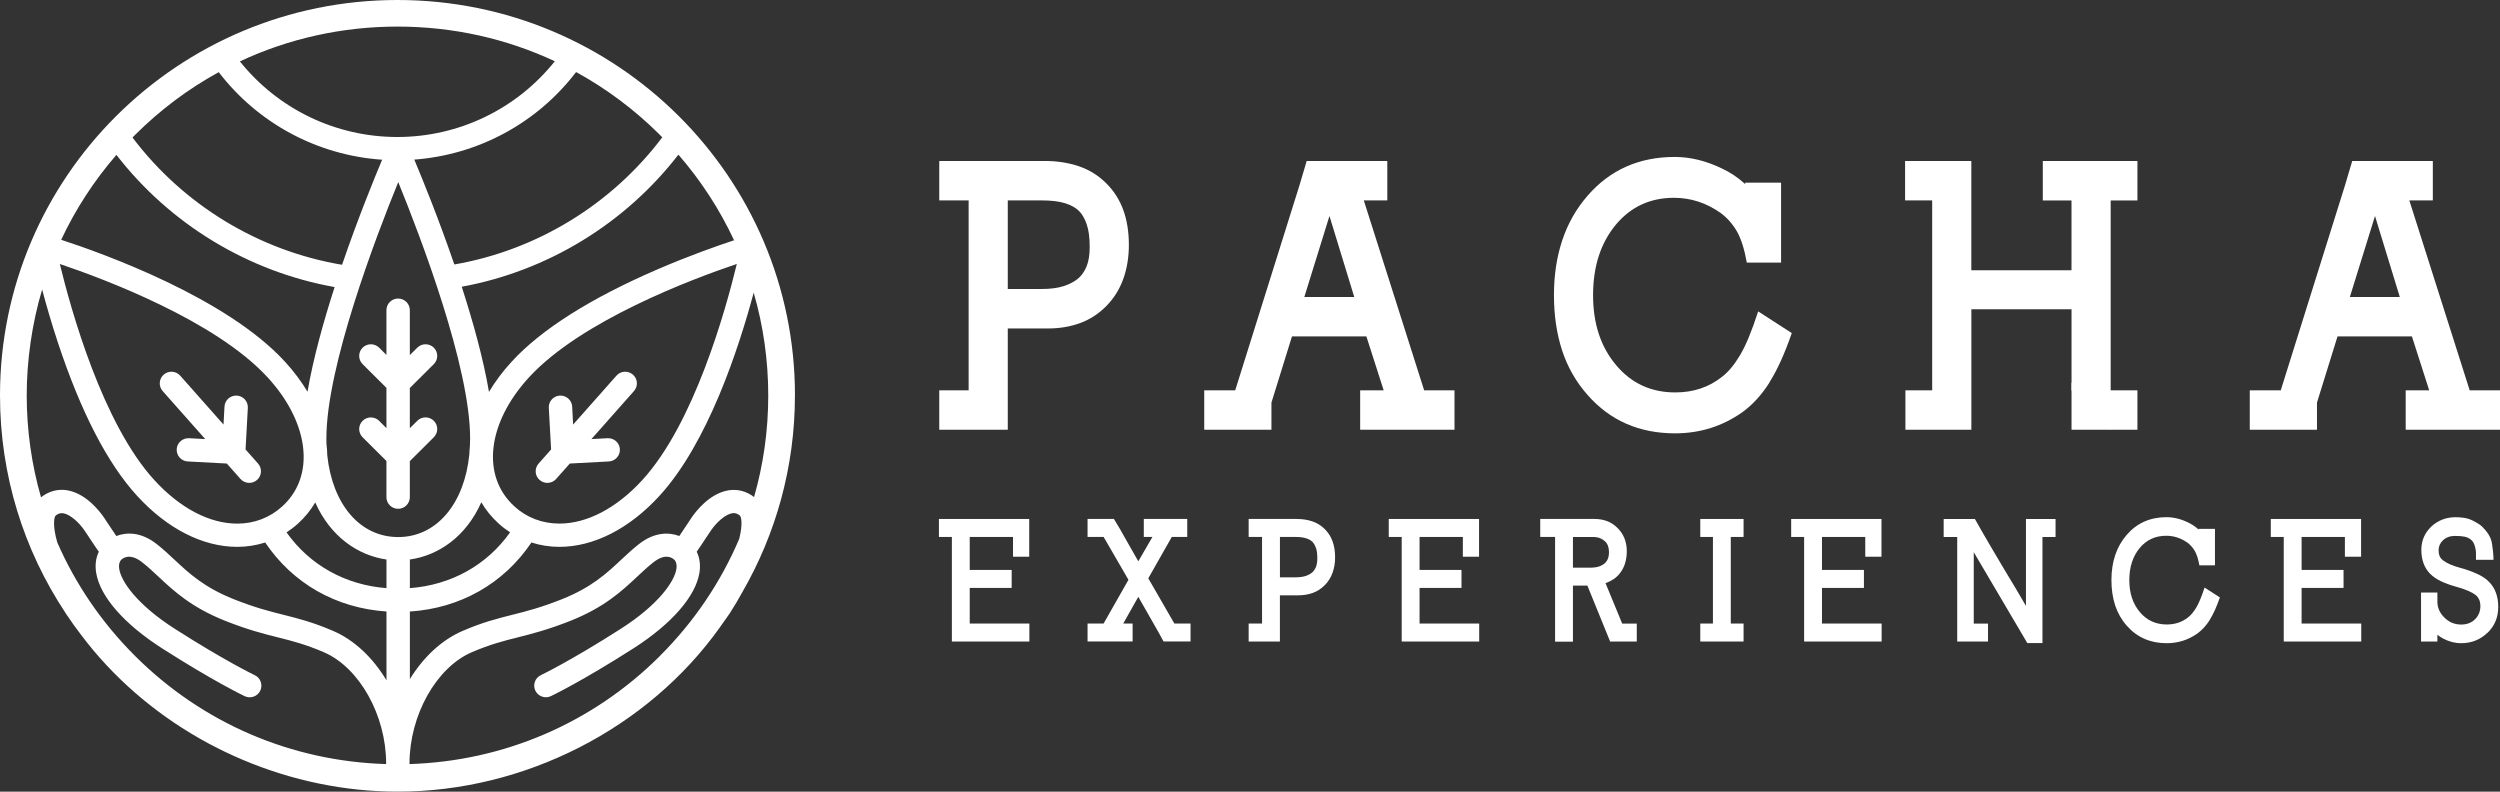
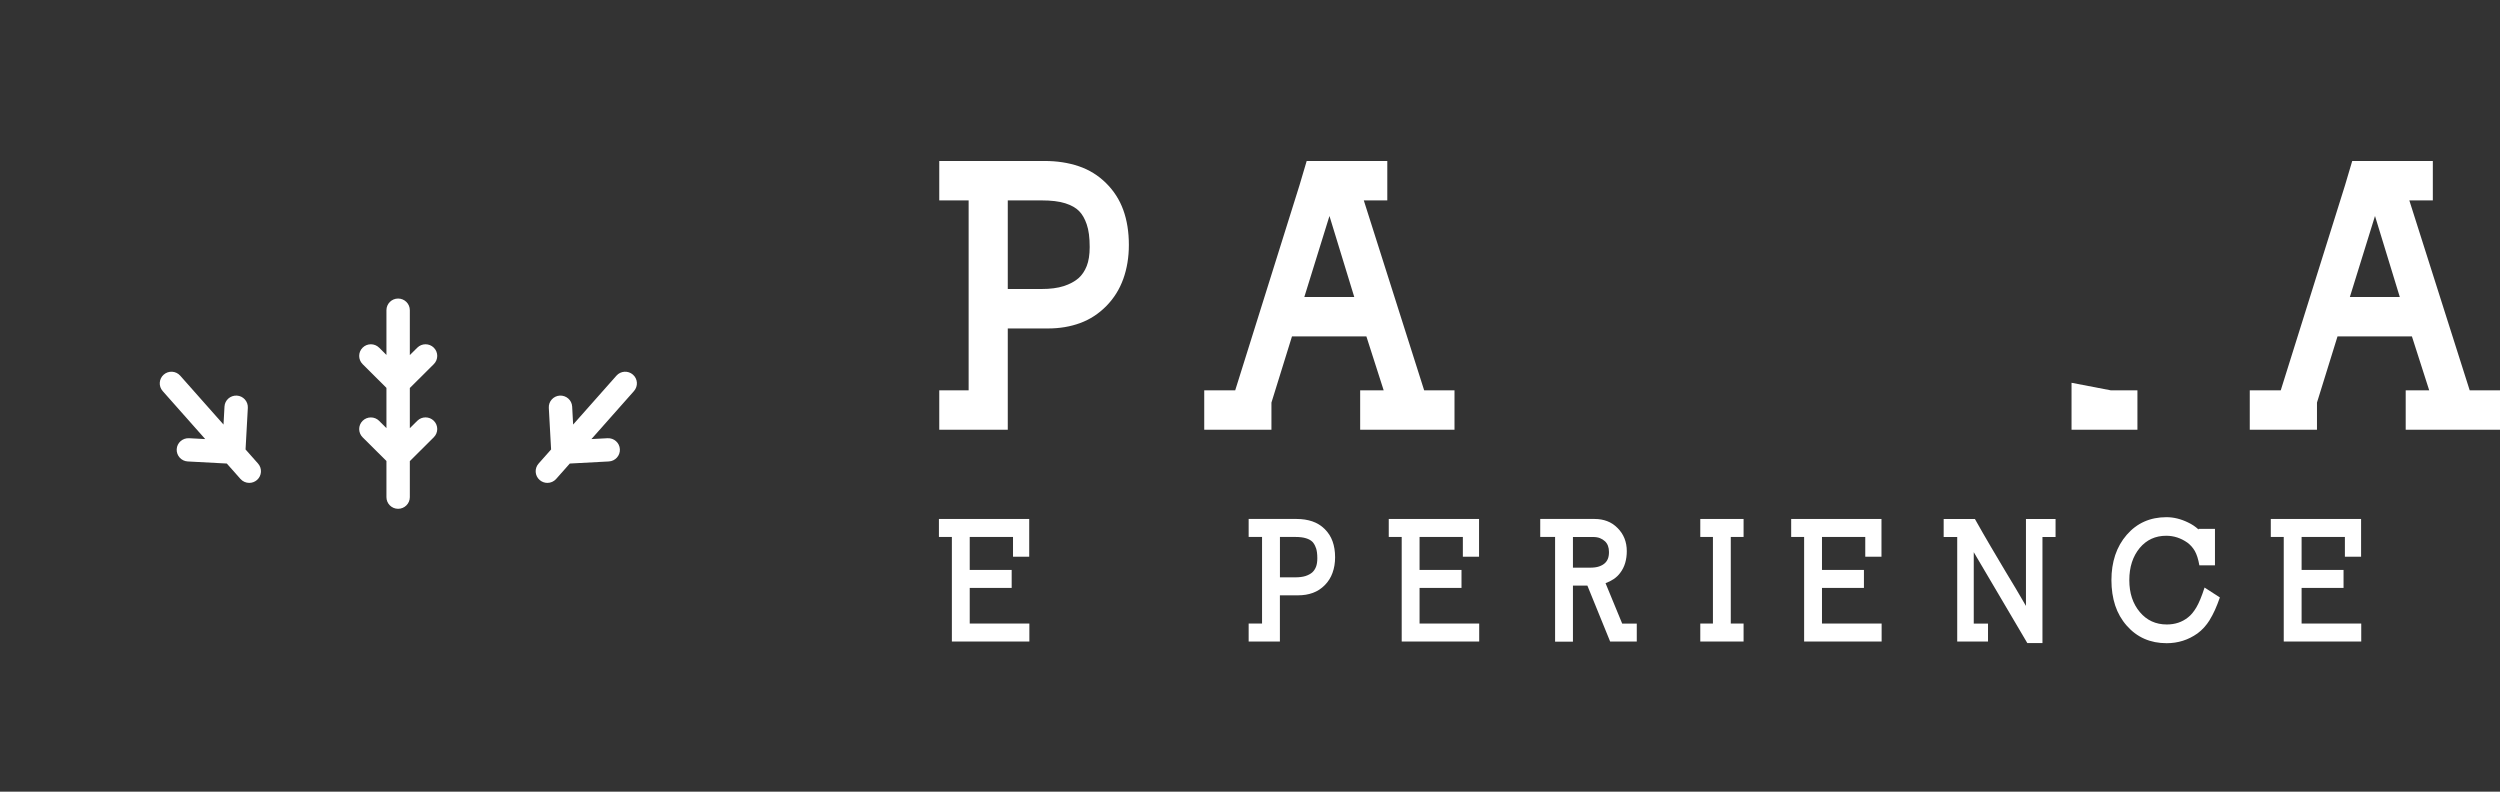
<svg xmlns="http://www.w3.org/2000/svg" width="600" height="190" viewBox="0 0 600 190" fill="none">
  <rect x="0" y="0" width="600" height="190" fill="#333333" stroke="none" />
  <path d="M269.59 66.931C268.701 69.424 267.345 71.586 265.522 73.445C263.69 75.303 261.606 76.661 259.253 77.528C256.9 78.395 254.323 78.832 251.503 78.832H241.866V103.144H225.422V93.682H232.472V48.096H225.422V38.634H250.721C253.694 38.634 256.424 39.054 258.903 39.894C261.382 40.734 263.564 42.074 265.441 43.933C267.318 45.782 268.701 47.944 269.59 50.402C270.479 52.859 270.928 55.655 270.928 58.782C270.928 61.731 270.479 64.456 269.59 66.94V66.931ZM260.825 53.868C260.358 52.51 259.756 51.447 259.02 50.697C258.238 49.883 257.116 49.249 255.652 48.784C254.188 48.32 252.284 48.096 249.931 48.096H241.866V69.361H249.931C252.068 69.361 253.856 69.129 255.293 68.665C256.73 68.2 257.915 67.566 258.858 66.752C259.693 66.002 260.349 65.028 260.816 63.84C261.283 62.66 261.525 61.132 261.525 59.283C261.525 57.022 261.292 55.218 260.816 53.859L260.825 53.868Z" fill="white" />
  <path d="M326.44 103.135V93.673H332.08L327.931 80.736H310.076L305.146 96.622V103.135H289.016V93.673H296.452L311.882 44.451L313.606 38.634H332.951V48.096H327.311L341.797 93.673H349.081V103.135H326.449H326.44ZM319.075 51.822L313.04 71.273H325.021L319.066 51.822H319.075Z" fill="white" />
-   <path d="M424.727 91.716C422.85 94.701 420.686 97.086 418.225 98.882C413.42 102.295 408.014 104.002 402.015 104.002C393.402 104.002 386.406 100.928 381.026 94.799C378.26 91.681 376.221 88.116 374.91 84.122C373.608 80.128 372.952 75.705 372.952 70.836C372.952 65.966 373.617 61.633 374.955 57.639C376.284 53.645 378.305 50.089 381.026 46.962C386.397 40.77 393.366 37.669 401.934 37.669C405.688 37.669 409.478 38.599 413.286 40.448C414.274 40.913 415.235 41.449 416.142 42.056C417.058 42.664 417.956 43.37 418.845 44.183V43.834H427.458V63.018H419.231C418.656 59.774 417.857 57.273 416.842 55.503C415.818 53.743 414.534 52.278 412.962 51.116C409.514 48.686 405.787 47.471 401.763 47.471C396.069 47.471 391.426 49.606 387.825 53.895C384.169 58.291 382.337 63.938 382.337 70.827C382.337 77.716 384.187 83.273 387.896 87.669C391.552 92.011 396.276 94.183 402.068 94.183C406.397 94.183 410.133 92.941 413.268 90.448C414.785 89.295 416.231 87.553 417.614 85.239C418.998 82.925 420.443 79.422 421.961 74.731L430.026 79.94C428.356 84.801 426.577 88.723 424.7 91.707L424.727 91.716Z" fill="white" />
-   <path d="M497.168 93.673V74.222H473.126V103.135H457.302V93.673H463.723V48.096H457.221V38.634H473.117V64.858H497.159V48.105H490.271V38.643H512.983V48.105H506.562V103.144" fill="white" />
  <path d="M577.368 103.135V93.673H583.008L578.859 80.736H561.005L556.074 96.622V103.135H539.944V93.673H547.381L562.81 44.451L564.534 38.634H583.879V48.096H578.239L592.725 93.673H600.009V103.135H577.377H577.368ZM570.004 51.822L563.968 71.273H575.949L569.995 51.822H570.004Z" fill="white" />
  <path d="M506.562 93.673H512.983V103.135H497.168V91.868" fill="white" />
  <path d="M228.449 153.966V128.868H225.341V124.552H247.012V133.612H243.124V128.868H232.733V136.784H242.8V141.099H232.733V149.65H247.048V153.966H228.449V153.966Z" fill="white" />
-   <path d="M279.254 153.966L278.113 151.866L273.192 143.235L269.582 149.641H271.827V153.957H261.014V149.641H264.867L270.83 139.152L264.867 128.859H261.014V124.543H267.336L268.764 126.92L273.192 134.72L276.587 128.859H274.512V124.543H284.939V128.859H281.23L275.59 138.794L281.841 149.641H285.729V153.957H279.263L279.254 153.966Z" fill="white" />
  <path d="M319.812 137.463C319.408 138.598 318.788 139.589 317.953 140.429C317.118 141.278 316.166 141.895 315.097 142.288C314.028 142.681 312.852 142.877 311.568 142.877H307.176V153.966H299.677V149.65H302.892V128.868H299.677V124.552H311.208C312.564 124.552 313.804 124.74 314.944 125.124C316.076 125.508 317.064 126.116 317.926 126.964C318.779 127.813 319.417 128.796 319.812 129.913C320.216 131.03 320.423 132.307 320.423 133.737C320.423 135.086 320.225 136.319 319.812 137.454V137.463ZM315.816 131.503C315.6 130.878 315.331 130.404 314.998 130.056C314.639 129.69 314.127 129.395 313.463 129.189C312.798 128.975 311.927 128.868 310.858 128.868H307.185V138.562H310.858C311.837 138.562 312.654 138.455 313.31 138.249C313.965 138.035 314.504 137.749 314.935 137.382C315.313 137.034 315.618 136.596 315.834 136.051C316.049 135.515 316.157 134.818 316.157 133.978C316.157 132.951 316.049 132.129 315.834 131.503H315.816Z" fill="white" />
  <path d="M336.409 153.966V128.868H333.301V124.552H354.972V133.612H351.084V128.868H340.693V136.784H350.76V141.099H340.693V149.65H355.008V153.966H336.409V153.966Z" fill="white" />
  <path d="M386.433 153.966L380.972 140.545H377.506V154.001H373.222V128.868H369.656V124.552H382.724C383.801 124.552 384.789 124.722 385.705 125.07C386.621 125.41 387.448 125.955 388.184 126.696C389.684 128.171 390.429 130.038 390.429 132.281C390.429 133.281 390.303 134.228 390.043 135.113C389.783 135.998 389.378 136.793 388.831 137.508C388.4 138.088 387.888 138.571 387.295 138.973C386.702 139.366 386.046 139.697 385.328 139.965L389.325 149.659H392.827V153.975H386.433V153.966ZM385.184 129.904C384.852 129.591 384.448 129.341 383.99 129.153C383.523 128.966 382.957 128.876 382.292 128.876H377.506V136.239H381.646C382.481 136.239 383.173 136.149 383.738 135.962C384.295 135.774 384.753 135.524 385.112 135.211C385.445 134.925 385.705 134.559 385.885 134.121C386.064 133.683 386.154 133.138 386.154 132.477C386.154 131.369 385.831 130.512 385.193 129.904H385.184Z" fill="white" />
  <path d="M408.068 153.966V149.65H411.103V124.561H415.387V149.65H418.459V153.966H408.068V153.966ZM418.459 124.552V128.868H415.387V153.966H411.103V128.868H408.068V124.552H418.459Z" fill="white" />
  <path d="M432.99 153.966V128.868H429.883V124.552H451.554V133.612H447.665V128.868H437.274V136.784H447.342V141.099H437.274V149.65H451.59V153.966H432.99V153.966Z" fill="white" />
  <path d="M490.19 128.877V154.332H486.553L473.701 132.522V149.659H477.123V153.975H469.732V128.877H466.48V124.561H473.98C475.318 126.938 476.575 129.136 477.77 131.155C478.955 133.174 480.141 135.158 481.299 137.115C482.943 139.804 484.586 142.574 486.23 145.424V124.561H493.334V128.877H490.19V128.877Z" fill="white" />
  <path d="M530.353 148.766C529.5 150.124 528.512 151.214 527.389 152.027C525.198 153.581 522.737 154.368 519.998 154.368C516.073 154.368 512.885 152.965 510.424 150.168C509.167 148.739 508.242 147.122 507.64 145.299C507.048 143.476 506.742 141.457 506.742 139.241C506.742 137.025 507.048 135.051 507.649 133.228C508.26 131.405 509.176 129.788 510.415 128.358C512.867 125.535 516.046 124.123 519.953 124.123C521.669 124.123 523.393 124.543 525.135 125.392C525.584 125.606 526.024 125.848 526.437 126.125C526.851 126.402 527.264 126.723 527.668 127.09V126.929H531.592V135.676H527.847C527.587 134.193 527.219 133.058 526.761 132.245C526.294 131.441 525.71 130.78 524.992 130.244C523.42 129.136 521.722 128.582 519.89 128.582C517.295 128.582 515.175 129.556 513.532 131.512C511.87 133.523 511.035 136.096 511.035 139.232C511.035 142.368 511.879 144.906 513.568 146.907C515.238 148.891 517.385 149.873 520.034 149.873C522.01 149.873 523.707 149.311 525.135 148.167C525.827 147.64 526.482 146.853 527.111 145.799C527.74 144.745 528.404 143.146 529.096 141.01L532.769 143.387C532.006 145.603 531.197 147.39 530.344 148.748L530.353 148.766Z" fill="white" />
  <path d="M548.099 153.966V128.868H544.991V124.552H566.662V133.612H562.774V128.868H552.383V136.784H562.45V141.099H552.383V149.65H566.698V153.966H548.099V153.966Z" fill="white" />
-   <path d="M596.937 151.911C595.222 153.546 593.129 154.368 590.65 154.368C589.178 154.368 587.723 153.984 586.295 153.224C585.873 152.983 585.424 152.697 584.974 152.349V153.975H581.05V142.216H584.974V144.432C584.974 145.826 585.522 147.086 586.618 148.185C587.741 149.32 589.097 149.891 590.686 149.891C592.069 149.891 593.183 149.463 594.045 148.587C594.881 147.747 595.294 146.693 595.294 145.424C595.294 144.343 594.934 143.485 594.225 142.851C593.794 142.511 593.183 142.154 592.384 141.805C591.584 141.448 590.543 141.1 589.258 140.751C587.947 140.385 586.789 139.956 585.774 139.464C584.759 138.982 583.915 138.392 583.223 137.704C581.822 136.257 581.122 134.345 581.122 131.968C581.122 129.725 581.948 127.84 583.582 126.312C585.172 124.865 587.094 124.132 589.33 124.132C589.977 124.132 590.632 124.177 591.315 124.275C591.998 124.365 592.662 124.57 593.336 124.883C593.928 125.178 594.467 125.481 594.961 125.794C595.455 126.116 595.94 126.571 596.443 127.179C596.749 127.545 597 127.876 597.189 128.171C597.377 128.466 597.566 128.832 597.763 129.279C597.907 129.618 598.024 130.083 598.105 130.646C598.185 131.218 598.257 131.772 598.32 132.325C598.383 132.879 598.419 133.558 598.446 134.345H594.234V132.567C594.234 132.406 594.207 132.191 594.162 131.914C594.117 131.637 594.045 131.352 593.964 131.066C593.884 130.771 593.767 130.494 593.623 130.235C593.479 129.976 593.3 129.752 593.084 129.565C592.608 129.171 592.069 128.912 591.459 128.796C590.848 128.68 590.103 128.618 589.223 128.618C588.01 128.618 587.031 128.975 586.295 129.69C585.603 130.351 585.262 131.146 585.262 132.066C585.262 133.174 585.621 133.978 586.331 134.479C587.211 135.167 588.522 135.748 590.255 136.221C591.899 136.668 593.336 137.177 594.557 137.749C595.788 138.312 596.74 138.973 597.431 139.706C598.859 141.18 599.578 143.181 599.578 145.683C599.578 148.185 598.697 150.276 596.937 151.938V151.911Z" fill="white" />
-   <path d="M190.792 94.906C190.792 42.494 148.087 0 95.396 0C42.705 0 0 42.494 0 94.906C0 114.161 5.766 132.075 15.672 147.032C15.708 147.095 15.744 147.148 15.78 147.211C15.797 147.247 15.825 147.273 15.842 147.309L15.923 147.425C17.055 149.123 18.249 150.785 19.489 152.402C27.069 162.481 36.795 170.888 47.797 177.178C47.913 177.25 48.03 177.312 48.147 177.375C48.713 177.697 49.27 178.009 49.835 178.313C50.06 178.438 50.284 178.546 50.509 178.671C51.371 179.126 52.233 179.573 53.113 180.002C53.446 180.163 53.769 180.332 54.101 180.484C54.586 180.717 55.071 180.94 55.565 181.163C55.817 181.28 56.068 181.396 56.32 181.512C56.912 181.78 57.514 182.039 58.107 182.289C58.188 182.325 58.269 182.361 58.358 182.396C70.007 187.311 82.652 189.991 95.423 189.991C95.423 189.991 95.441 189.991 95.45 189.991C95.459 189.991 95.468 189.991 95.477 189.991C125.823 189.991 155.433 174.891 172.758 150.579L175.066 147.309C175.066 147.309 175.111 147.247 175.129 147.211C176.233 145.495 177.257 143.771 178.182 142.073C186.193 128.18 190.783 112.07 190.783 94.906H190.792ZM180.975 119.289C179.161 117.887 177.051 117.333 174.877 117.672C170.288 118.396 166.956 122.801 166.04 124.141C165.564 124.838 165.061 125.589 164.576 126.339C164.064 127.107 163.525 127.929 163.031 128.644C160.472 127.661 157.005 127.724 153.368 130.565C151.823 131.771 150.431 133.085 149.075 134.345C145.599 137.597 142.007 140.965 134.822 143.825C129.775 145.835 126.272 146.719 122.895 147.568C119.276 148.48 115.854 149.337 111.023 151.419C105.975 153.59 101.593 157.745 98.368 162.99V146.764C110.466 145.987 120.911 140.063 127.539 130.199C129.667 130.878 131.912 131.244 134.247 131.244C142.501 131.244 151.033 126.902 158.262 119.012C169.902 106.325 177.311 83.577 180.886 70.237C183.185 78.153 184.379 86.445 184.379 94.915C184.379 103.385 183.212 111.463 180.975 119.298V119.289ZM13.391 123.703C13.983 123.248 14.54 123.087 15.178 123.185C16.857 123.444 18.995 125.437 20.252 127.268C20.719 127.947 21.195 128.671 21.671 129.395C22.407 130.512 23.09 131.548 23.719 132.415C23 133.916 22.776 135.631 23.081 137.481C24.006 143.163 29.781 149.766 38.923 155.619C51.353 163.562 58.43 166.939 58.727 167.082C60.119 167.743 61.798 167.154 62.463 165.76C63.127 164.366 62.534 162.704 61.142 162.043C61.071 162.007 54.047 158.648 41.959 150.919C32.897 145.129 29.107 139.581 28.622 136.587C28.425 135.345 28.775 134.729 29.017 134.434C29.197 134.22 30.895 132.424 34.119 134.943C35.466 135.998 36.714 137.168 38.034 138.401C41.708 141.841 45.875 145.746 54.047 148.998C59.445 151.142 63.289 152.116 66.684 152.965C70.078 153.823 73.294 154.627 77.712 156.53C86.244 160.193 92.674 171.675 92.674 183.245V183.379C69.926 182.7 48.641 173.578 32.484 157.495C24.446 149.498 18.133 140.233 13.741 130.163C12.573 126.089 12.969 124.034 13.4 123.694L13.391 123.703ZM27.94 37.169C40.819 53.815 59.607 65.207 80.308 68.897C77.605 77.278 75.153 86.123 73.805 94.013C72.333 91.564 70.537 89.143 68.39 86.802C54.254 71.39 24.689 60.811 14.684 57.55C18.106 50.241 22.542 43.397 27.94 37.169V37.169ZM95.575 43.691C100.937 56.853 112.828 87.955 112.828 105.199C112.828 105.851 112.81 106.495 112.774 107.129C112.711 107.746 112.666 108.362 112.648 108.979C111.481 120.88 104.79 128.894 95.575 128.894C86.361 128.894 79.796 121.023 78.547 109.3C78.529 108.38 78.467 107.451 78.35 106.513C78.332 106.075 78.332 105.637 78.332 105.199C78.332 87.964 90.214 56.853 95.584 43.691H95.575ZM176.171 57.666C172.219 58.97 165.474 61.338 157.822 64.635C141.684 71.604 129.901 79.065 122.797 86.802C120.641 89.152 118.827 91.591 117.354 94.057C116.007 86.132 113.537 77.242 110.816 68.816C131.382 65.046 150.018 53.672 162.816 37.115C168.258 43.379 172.731 50.285 176.171 57.657V57.666ZM98.368 141.153V134.282C105.14 133.326 111.822 128.885 115.513 120.549C116.591 122.399 117.983 124.114 119.68 125.66C120.551 126.446 121.468 127.134 122.428 127.76C116.833 135.649 108.265 140.403 98.368 141.153ZM123.461 121.532C115.459 114.268 116.896 101.536 126.946 90.573C139.429 76.974 166.094 66.967 176.835 63.348C174.186 74.311 166.615 101.634 154.122 115.251C147.961 121.961 140.902 125.66 134.247 125.66C130.161 125.66 126.425 124.239 123.452 121.532H123.461ZM64.241 90.573C69.378 96.175 72.261 102.242 72.791 107.808C72.818 108.228 72.836 108.639 72.871 109.05C73.024 113.884 71.345 118.262 67.734 121.541C64.762 124.239 61.035 125.669 56.948 125.669C50.284 125.669 43.234 121.97 37.073 115.26C24.599 101.652 17.019 74.32 14.361 63.357C25.093 66.976 51.757 76.974 64.241 90.582V90.573ZM71.515 125.66C73.204 124.132 74.578 122.426 75.656 120.585C79.347 128.886 86.002 133.317 92.755 134.282V141.153C82.885 140.394 74.353 135.64 68.767 127.769C69.728 127.143 70.644 126.455 71.515 125.66ZM158.316 157.504C142.196 173.542 120.965 182.664 98.279 183.379V183.245C98.279 171.675 104.709 160.193 113.241 156.53C117.66 154.636 120.866 153.823 124.27 152.965C127.664 152.107 131.499 151.142 136.906 148.998C145.078 145.746 149.246 141.841 152.919 138.401C154.239 137.168 155.478 135.998 156.835 134.943C159.681 132.719 161.325 133.809 161.936 134.434C162.214 134.791 162.519 135.408 162.331 136.578C161.846 139.572 158.056 145.12 148.994 150.91C136.906 158.639 129.883 161.998 129.811 162.034C128.41 162.695 127.817 164.366 128.482 165.751C129.146 167.145 130.826 167.734 132.218 167.073C132.514 166.93 139.591 163.553 152.021 155.61C161.163 149.766 166.938 143.154 167.863 137.472C168.16 135.631 167.944 133.925 167.208 132.406C167.836 131.53 168.51 130.503 169.246 129.386C169.722 128.671 170.198 127.938 170.665 127.259C171.914 125.428 174.06 123.435 175.739 123.176C176.386 123.078 176.934 123.23 177.527 123.694C177.931 124.007 178.299 125.794 177.419 129.305C173.009 139.706 166.57 149.266 158.307 157.495L158.316 157.504ZM158.945 32.952C146.821 49.044 128.868 60.033 109.038 63.473C105.284 52.519 101.395 42.977 99.428 38.304C114.795 37.151 128.913 29.53 138.262 17.289C145.536 21.274 152.281 26.304 158.316 32.309C158.532 32.523 158.729 32.737 158.945 32.952V32.952ZM133.161 14.698C124.027 26.134 110.178 32.88 95.36 32.88C80.541 32.88 66.702 26.152 57.568 14.734C69.252 9.265 82.104 6.38 95.396 6.38C108.688 6.38 121.485 9.248 133.152 14.698H133.161ZM52.494 17.316C61.933 29.637 76.239 37.285 91.714 38.331C89.738 43.021 85.849 52.582 82.095 63.545C62.13 60.194 44.007 49.178 31.802 33.005C32.026 32.773 32.251 32.541 32.475 32.317C38.492 26.322 45.228 21.301 52.485 17.325L52.494 17.316ZM10.121 69.504C11.082 73.132 12.349 77.537 13.921 82.299C19.426 98.918 25.82 111.275 32.915 119.012C40.145 126.902 48.677 131.244 56.939 131.244C59.274 131.244 61.52 130.878 63.648 130.199C70.267 140.045 80.685 145.96 92.755 146.755V163.276C89.522 157.888 85.068 153.617 79.931 151.41C75.099 149.337 71.677 148.471 68.058 147.559C64.681 146.711 61.187 145.826 56.131 143.816C48.946 140.957 45.354 137.588 41.878 134.336C40.531 133.076 39.13 131.763 37.585 130.556C33.957 127.715 30.49 127.652 27.913 128.644C27.419 127.929 26.871 127.099 26.359 126.321C25.865 125.58 25.371 124.829 24.895 124.123C23.979 122.792 20.656 118.387 16.058 117.654C13.876 117.315 11.774 117.878 9.951 119.272C9.915 119.298 9.879 119.334 9.843 119.361C7.589 111.498 6.412 103.287 6.412 94.888C6.412 86.49 7.679 77.617 10.113 69.478L10.121 69.504Z" fill="white" />
  <path d="M90.995 101C89.899 99.91 88.121 99.91 87.025 101C85.93 102.09 85.93 103.859 87.025 104.949L92.746 110.64V119.325C92.746 120.871 94.004 122.113 95.548 122.113C97.093 122.113 98.359 120.862 98.359 119.325V110.667L104.116 104.94C105.212 103.85 105.212 102.081 104.116 100.991C103.02 99.901 101.242 99.901 100.147 100.991L98.359 102.769V93.119L104.116 87.392C105.212 86.302 105.212 84.533 104.116 83.443C103.02 82.353 101.242 82.353 100.147 83.443L98.359 85.221V74.445C98.359 72.9 97.102 71.649 95.548 71.649C93.995 71.649 92.746 72.9 92.746 74.445V85.185L90.995 83.443C89.899 82.353 88.121 82.353 87.025 83.443C85.93 84.533 85.93 86.302 87.025 87.392L92.746 93.092V102.751L90.995 101.009V101Z" fill="white" />
  <path d="M49.243 105.378L45.363 105.172C43.809 105.101 42.489 106.271 42.408 107.808C42.327 109.345 43.513 110.667 45.057 110.748L54.434 111.248L57.712 114.947C58.269 115.573 59.041 115.894 59.822 115.894C60.478 115.894 61.142 115.662 61.681 115.197C62.84 114.179 62.957 112.41 61.933 111.257L58.933 107.871L59.481 97.882C59.562 96.345 58.376 95.022 56.831 94.942C55.269 94.87 53.958 96.041 53.877 97.578L53.643 101.893L43.252 90.162C42.228 89 40.45 88.893 39.292 89.912C38.133 90.93 38.016 92.699 39.04 93.852L49.252 105.378H49.243Z" fill="white" />
  <path d="M146.12 110.748C147.665 110.667 148.86 109.345 148.77 107.808C148.689 106.271 147.369 105.092 145.815 105.172L141.944 105.378L152.156 93.852C153.179 92.69 153.072 90.93 151.904 89.912C150.746 88.893 148.967 89 147.943 90.162L137.552 101.893L137.319 97.578C137.238 96.041 135.918 94.87 134.364 94.942C132.82 95.022 131.625 96.345 131.715 97.882L132.263 107.871L129.263 111.257C128.239 112.418 128.347 114.179 129.515 115.197C130.044 115.662 130.709 115.894 131.374 115.894C132.155 115.894 132.927 115.573 133.475 114.947L136.753 111.248L146.129 110.748H146.12Z" fill="white" />
</svg>